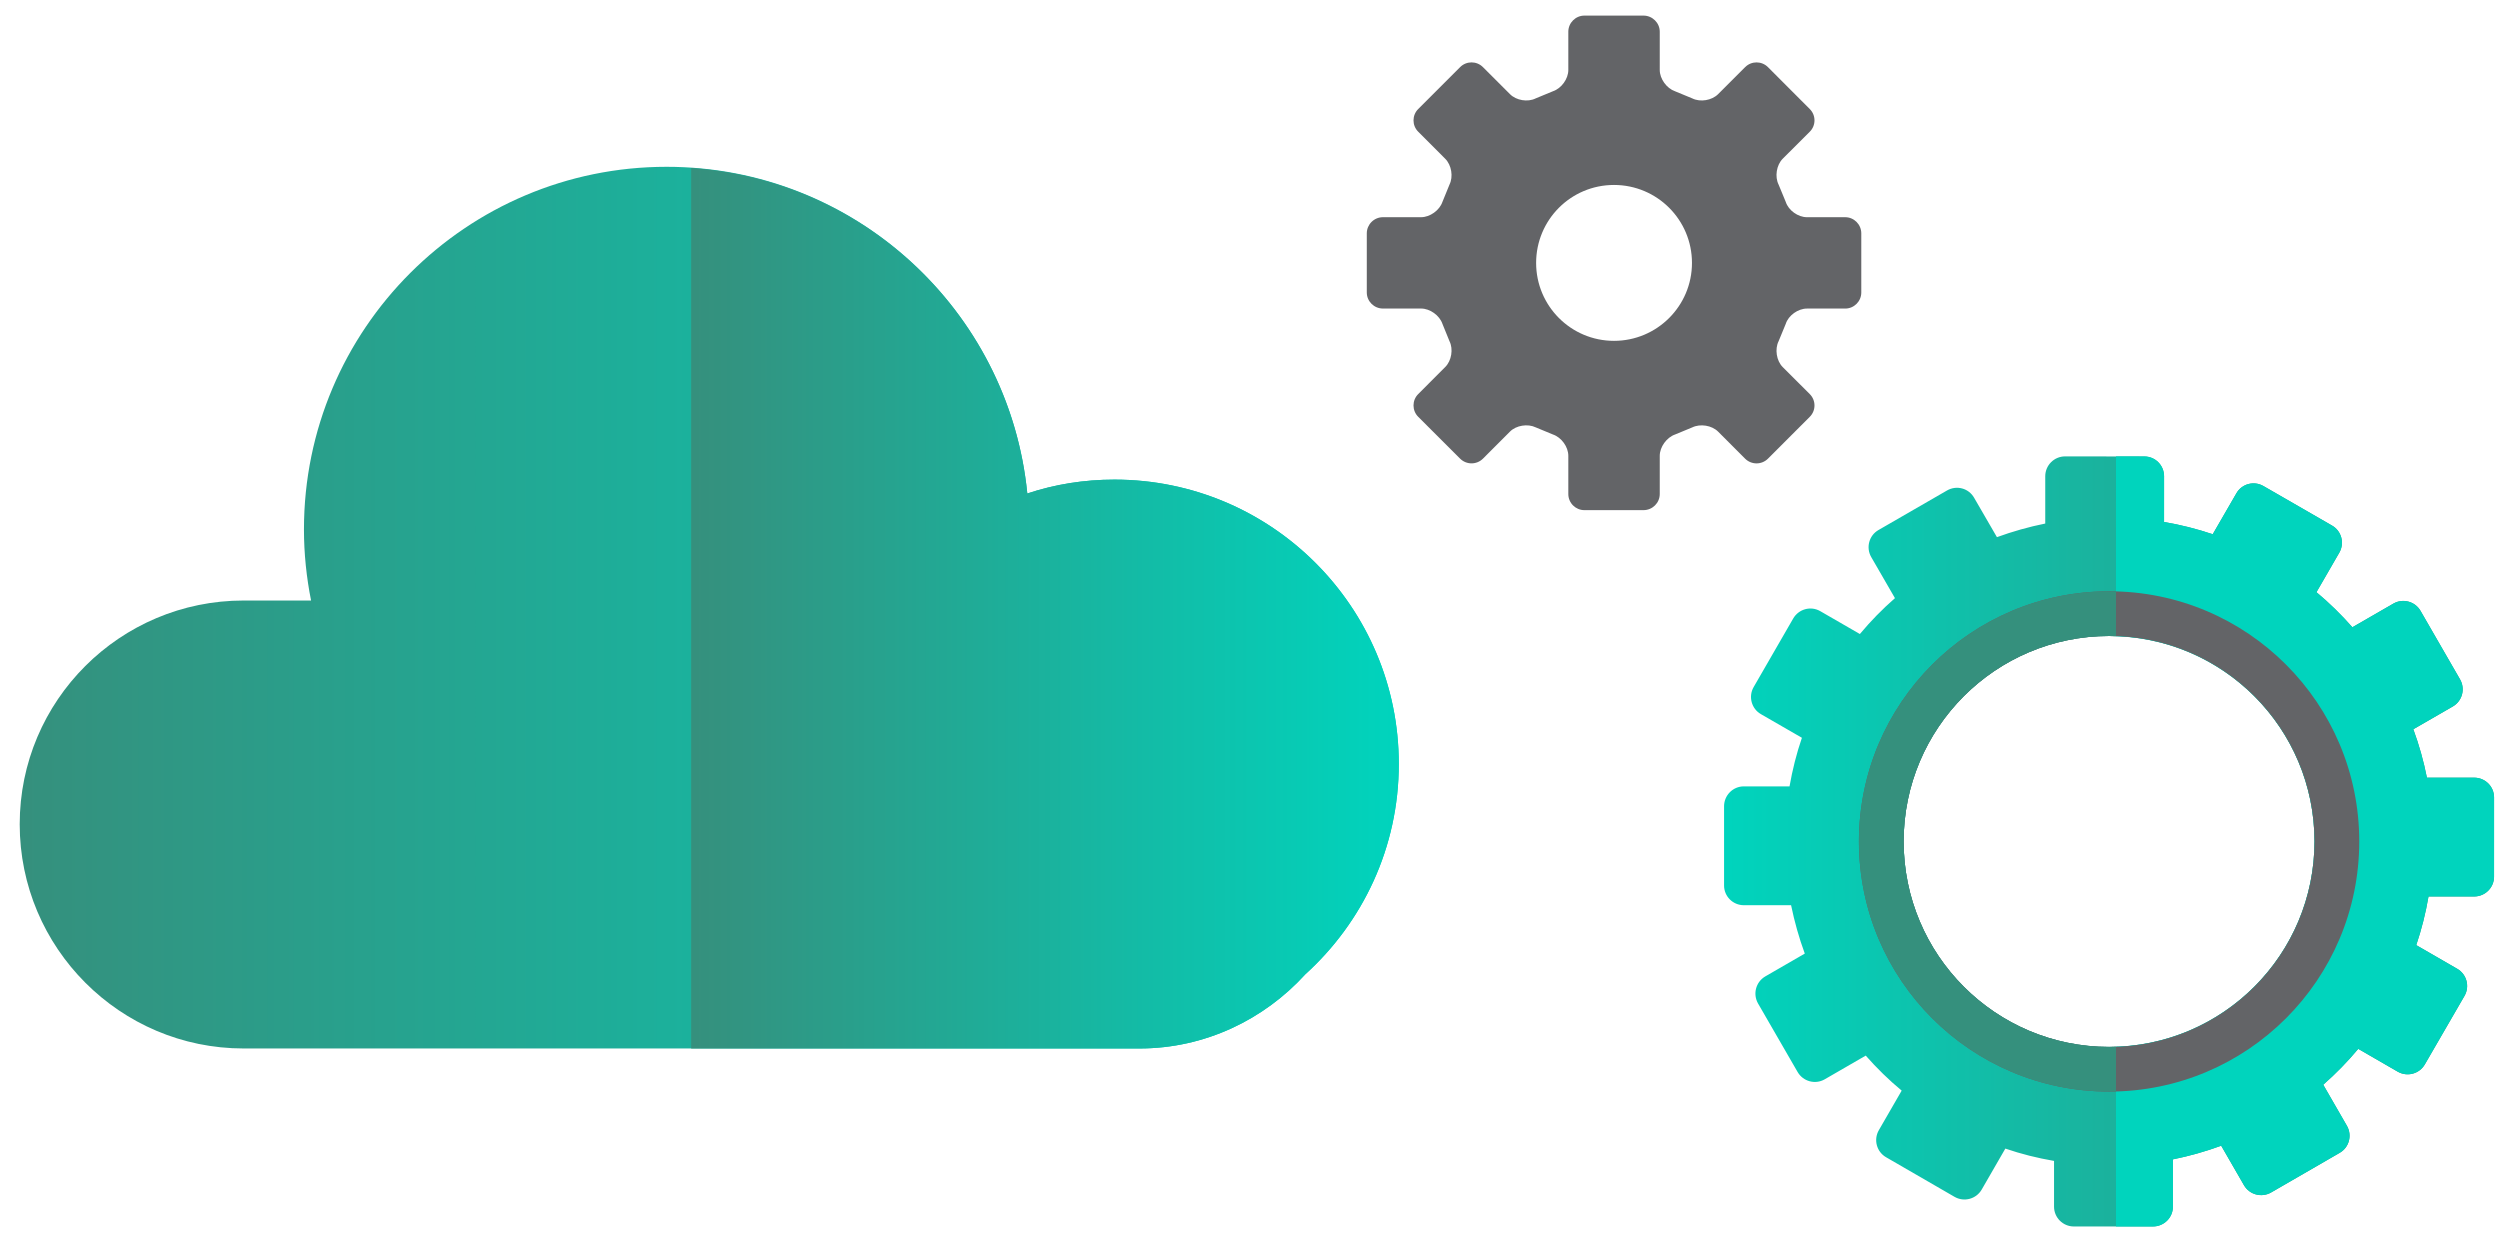
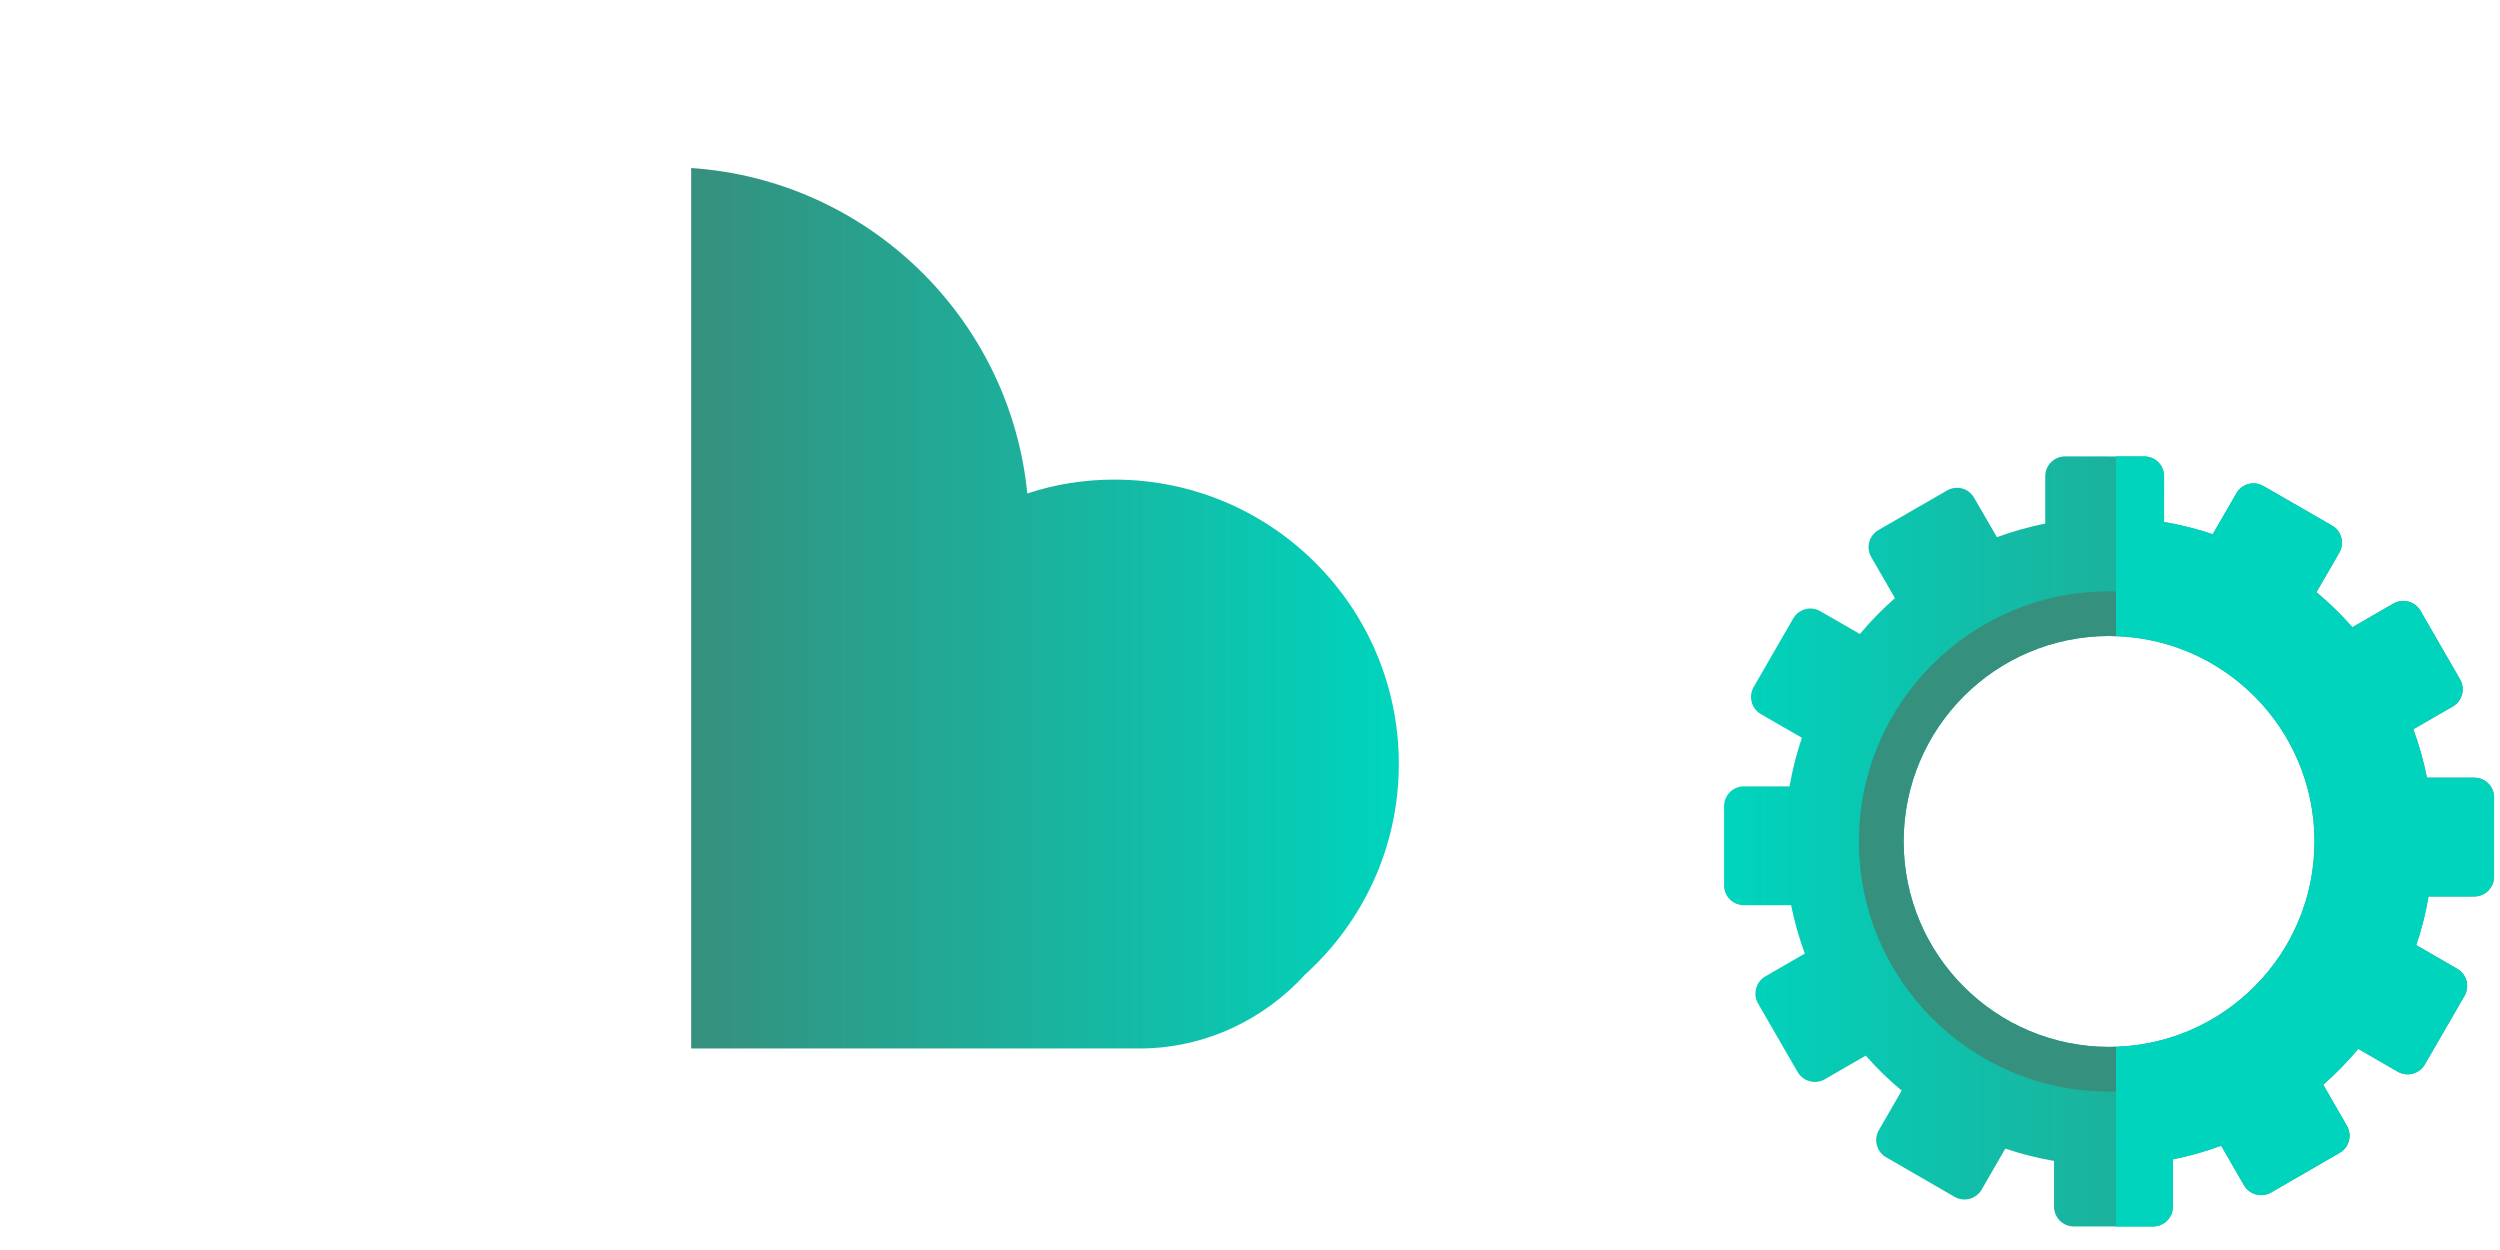
<svg xmlns="http://www.w3.org/2000/svg" xmlns:ns2="http://ns.adobe.com/AdobeSVGViewerExtensions/3.0/" xmlns:xlink="http://www.w3.org/1999/xlink" version="1.1" id="Lager_1" x="0px" y="0px" viewBox="0 0 180 90" enable-background="new 0 0 180 90" xml:space="preserve">
  <g>
    <defs>
-       <path id="SVGID_1_" d="M21.885,38.12c0,1.743,0.182,3.457,0.512,5.117h-4.857c-8.898,0-16.121,7.205-16.121,16.109    c0,8.896,7.222,16.144,16.121,16.144h64.5c4.732,0,8.985-2.095,11.938-5.336c4.134-3.745,6.737-9.137,6.737-15.148    c0-11.312-9.178-20.475-20.474-20.475c-2.188,0-4.295,0.339-6.275,0.999c-1.308-13.206-12.433-23.52-25.972-23.52    C33.581,12.011,21.885,23.705,21.885,38.12" />
-     </defs>
+       </defs>
    <clipPath id="SVGID_2_">
      <use xlink:href="#SVGID_1_" overflow="visible" />
    </clipPath>
    <linearGradient id="SVGID_3_" gradientUnits="userSpaceOnUse" x1="1.004" y1="91.343" x2="1.996" y2="91.343" gradientTransform="matrix(100.087 0 0 -100.087 -99.087 9186.026)">
      <stop offset="0" style="stop-color:#35907D" />
      <stop offset="0.003" style="stop-color:#35907D" />
      <stop offset="0.995" style="stop-color:#00D4BD" />
      <stop offset="1" style="stop-color:#00D4BD" />
      <ns2:midPointStop offset="0" style="stop-color:#35907D" />
      <ns2:midPointStop offset="0.5" style="stop-color:#35907D" />
      <ns2:midPointStop offset="0.003" style="stop-color:#35907D" />
      <ns2:midPointStop offset="0.504" style="stop-color:#35907D" />
      <ns2:midPointStop offset="0.995" style="stop-color:#00D4BD" />
      <ns2:midPointStop offset="0.5" style="stop-color:#00D4BD" />
      <ns2:midPointStop offset="1" style="stop-color:#00D4BD" />
    </linearGradient>
-     <rect x="1.419" y="12.011" clip-path="url(#SVGID_2_)" fill="url(#SVGID_3_)" width="99.296" height="63.479" />
  </g>
  <g>
    <defs>
      <path id="SVGID_4_" d="M49.764,75.491H82.04c4.732,0,8.985-2.095,11.938-5.336c4.134-3.745,6.737-9.137,6.737-15.148    c0-11.312-9.178-20.475-20.474-20.475c-2.188,0-4.295,0.339-6.275,0.999C72.72,22.912,62.487,12.953,49.764,12.097V75.491z" />
    </defs>
    <clipPath id="SVGID_5_">
      <use xlink:href="#SVGID_4_" overflow="visible" />
    </clipPath>
    <linearGradient id="SVGID_6_" gradientUnits="userSpaceOnUse" x1="1.001" y1="91.668" x2="1.993" y2="91.668" gradientTransform="matrix(51.357 0 0 -51.357 -1.627 4751.578)">
      <stop offset="0" style="stop-color:#35907D" />
      <stop offset="0.003" style="stop-color:#35907D" />
      <stop offset="0.995" style="stop-color:#00D4BD" />
      <stop offset="1" style="stop-color:#00D4BD" />
      <ns2:midPointStop offset="0" style="stop-color:#35907D" />
      <ns2:midPointStop offset="0.5" style="stop-color:#35907D" />
      <ns2:midPointStop offset="0.003" style="stop-color:#35907D" />
      <ns2:midPointStop offset="0.504" style="stop-color:#35907D" />
      <ns2:midPointStop offset="0.995" style="stop-color:#00D4BD" />
      <ns2:midPointStop offset="0.5" style="stop-color:#00D4BD" />
      <ns2:midPointStop offset="1" style="stop-color:#00D4BD" />
    </linearGradient>
    <rect x="49.764" y="12.097" clip-path="url(#SVGID_5_)" fill="url(#SVGID_6_)" width="50.951" height="63.394" />
  </g>
  <g>
    <defs>
      <path id="SVGID_7_" d="M137.064,60.584c0-8.167,6.62-14.793,14.79-14.793c8.169,0,14.789,6.626,14.789,14.793    c0,8.168-6.62,14.793-14.789,14.793C143.684,75.378,137.064,68.752,137.064,60.584 M147.258,34.288v3.407    c-1.19,0.24-2.352,0.57-3.479,0.98l-1.645-2.84c-0.394-0.687-1.259-0.915-1.944-0.523l-4.942,2.852    c-0.679,0.39-0.913,1.265-0.518,1.948l1.707,2.955c-0.91,0.794-1.754,1.658-2.526,2.583l-2.851-1.646    c-0.683-0.394-1.55-0.157-1.947,0.525l-2.85,4.94c-0.393,0.678-0.159,1.554,0.517,1.946l2.958,1.706    c-0.387,1.127-0.681,2.302-0.891,3.498h-3.289c-0.787,0-1.422,0.641-1.425,1.43v5.702c-0.003,0.79,0.64,1.425,1.425,1.425h3.401    c0.246,1.197,0.573,2.356,0.986,3.482l-2.841,1.642c-0.681,0.396-0.915,1.265-0.524,1.952l2.85,4.935    c0.398,0.683,1.272,0.915,1.948,0.525l2.955-1.708c0.795,0.905,1.661,1.751,2.588,2.522l-1.644,2.847    c-0.395,0.687-0.16,1.557,0.522,1.949l4.935,2.854c0.681,0.388,1.552,0.157,1.948-0.526l1.702-2.952    c1.134,0.389,2.306,0.682,3.507,0.888v3.294c0,0.785,0.636,1.426,1.426,1.426h5.697c0.796,0,1.435-0.641,1.435-1.426v-3.405    c1.189-0.24,2.351-0.569,3.476-0.982l1.639,2.843c0.397,0.686,1.268,0.916,1.956,0.522l4.938-2.854    c0.679-0.39,0.911-1.263,0.517-1.945l-1.704-2.957c0.906-0.797,1.75-1.658,2.52-2.584l2.845,1.644    c0.689,0.394,1.558,0.154,1.951-0.525l2.856-4.935c0.392-0.682,0.157-1.556-0.525-1.947l-2.95-1.704    c0.382-1.132,0.679-2.303,0.883-3.503h3.289c0.792,0,1.431-0.643,1.429-1.428l0.002-5.702c0-0.788-0.639-1.424-1.431-1.424h-3.404    c-0.237-1.199-0.567-2.365-0.98-3.487l2.845-1.64c0.683-0.397,0.91-1.266,0.522-1.946l-2.848-4.938    c-0.394-0.68-1.269-0.916-1.951-0.523l-2.955,1.704c-0.798-0.906-1.663-1.756-2.587-2.524l1.646-2.85    c0.393-0.681,0.16-1.555-0.52-1.946l-4.944-2.848c-0.682-0.394-1.554-0.161-1.943,0.519l-1.707,2.952    c-1.135-0.382-2.301-0.68-3.504-0.882l0.001-3.298c-0.001-0.786-0.637-1.423-1.424-1.42l-5.706-0.006    C147.898,32.862,147.258,33.502,147.258,34.288" />
    </defs>
    <clipPath id="SVGID_8_">
      <use xlink:href="#SVGID_7_" overflow="visible" />
    </clipPath>
    <linearGradient id="SVGID_9_" gradientUnits="userSpaceOnUse" x1="1.018" y1="91.456" x2="2.01" y2="91.456" gradientTransform="matrix(-55.881 0 0 55.881 236.456 -5050.04)">
      <stop offset="0" style="stop-color:#35907D" />
      <stop offset="0.003" style="stop-color:#35907D" />
      <stop offset="0.995" style="stop-color:#00D4BD" />
      <stop offset="1" style="stop-color:#00D4BD" />
      <ns2:midPointStop offset="0" style="stop-color:#35907D" />
      <ns2:midPointStop offset="0.5" style="stop-color:#35907D" />
      <ns2:midPointStop offset="0.003" style="stop-color:#35907D" />
      <ns2:midPointStop offset="0.504" style="stop-color:#35907D" />
      <ns2:midPointStop offset="0.995" style="stop-color:#00D4BD" />
      <ns2:midPointStop offset="0.5" style="stop-color:#00D4BD" />
      <ns2:midPointStop offset="1" style="stop-color:#00D4BD" />
    </linearGradient>
    <rect x="124.133" y="32.862" clip-path="url(#SVGID_8_)" fill="url(#SVGID_9_)" width="55.442" height="55.443" />
  </g>
  <g>
    <defs>
      <rect id="SVGID_10_" x="1.419" y="1.123" width="178.156" height="87.183" />
    </defs>
    <clipPath id="SVGID_11_">
      <use xlink:href="#SVGID_10_" overflow="visible" />
    </clipPath>
    <path clip-path="url(#SVGID_11_)" fill="#00D4BD" d="M152.35,45.809c7.938,0.26,14.293,6.773,14.293,14.775   c0,8.004-6.355,14.518-14.293,14.778l0.001,12.943h2.667c0.796,0,1.435-0.64,1.435-1.426v-3.405   c1.189-0.239,2.351-0.569,3.477-0.982l1.638,2.843c0.397,0.686,1.268,0.917,1.956,0.522l4.938-2.854   c0.679-0.389,0.911-1.262,0.517-1.945l-1.704-2.957c0.905-0.796,1.75-1.657,2.52-2.583l2.845,1.644   c0.689,0.393,1.558,0.154,1.951-0.526l2.856-4.935c0.391-0.682,0.157-1.555-0.525-1.947l-2.95-1.704   c0.382-1.132,0.679-2.304,0.883-3.504h3.29c0.791,0,1.43-0.642,1.429-1.428l0.001-5.702c0-0.788-0.639-1.424-1.431-1.424h-3.404   c-0.237-1.198-0.566-2.365-0.98-3.486l2.845-1.641c0.684-0.396,0.91-1.266,0.522-1.946l-2.848-4.938   c-0.393-0.68-1.268-0.916-1.951-0.523l-2.955,1.705c-0.797-0.906-1.663-1.756-2.588-2.524l1.647-2.85   c0.393-0.682,0.161-1.556-0.521-1.946l-4.943-2.849c-0.682-0.393-1.554-0.161-1.943,0.519l-1.707,2.952   c-1.135-0.382-2.301-0.679-3.504-0.882l0.001-3.297c-0.001-0.786-0.638-1.423-1.424-1.421l-2.04-0.003L152.35,45.809z" />
-     <path clip-path="url(#SVGID_11_)" fill="#636467" d="M151.854,45.792c8.169,0,14.789,6.625,14.789,14.792   c0,8.168-6.62,14.793-14.789,14.793c-8.17,0-14.79-6.625-14.79-14.793C137.064,52.417,143.684,45.792,151.854,45.792    M151.855,78.594c9.948,0,18.011-8.062,18.011-18.011c0-9.944-8.063-18.011-18.011-18.011c-9.946,0-18.014,8.067-18.014,18.011   C133.841,70.532,141.905,78.594,151.855,78.594" />
    <path clip-path="url(#SVGID_11_)" fill="#35907D" d="M151.855,78.594c0.168,0,0.329-0.005,0.495-0.011v-3.22   c-0.166,0.005-0.327,0.015-0.496,0.015c-8.17,0-14.79-6.625-14.79-14.793c0-8.167,6.62-14.792,14.79-14.792   c0.169,0,0.33,0.01,0.496,0.017v-3.225c-0.166-0.003-0.328-0.011-0.495-0.011c-9.946,0-18.014,8.067-18.014,18.011   C133.841,70.532,141.905,78.594,151.855,78.594" />
-     <path clip-path="url(#SVGID_11_)" fill="#636467" d="M116.208,24.541c-3.099,0-5.607-2.514-5.607-5.61   c0-3.106,2.508-5.614,5.607-5.614c3.1,0,5.614,2.508,5.614,5.614C121.822,22.027,119.308,24.541,116.208,24.541 M132.856,15.639   h-2.755c-0.644,0-1.332-0.494-1.527-1.101l-0.514-1.244c-0.286-0.572-0.156-1.407,0.293-1.862l1.949-1.946   c0.455-0.447,0.455-1.189,0-1.637l-3.009-3.015c-0.454-0.455-1.189-0.455-1.644,0l-1.943,1.943   c-0.455,0.455-1.287,0.595-1.865,0.306l-1.241-0.513c-0.598-0.205-1.098-0.891-1.098-1.531V2.28c0-0.63-0.526-1.157-1.17-1.157   h-4.256c-0.637,0-1.157,0.527-1.157,1.157v2.758c0,0.64-0.494,1.325-1.104,1.531l-1.241,0.513c-0.572,0.29-1.411,0.15-1.858-0.306   l-1.944-1.943c-0.454-0.455-1.189-0.455-1.644,0l-3.015,3.015c-0.454,0.448-0.454,1.19,0,1.637l1.943,1.946   c0.455,0.455,0.591,1.29,0.306,1.862l-0.507,1.244c-0.208,0.607-0.897,1.101-1.534,1.101h-2.748c-0.643,0-1.164,0.524-1.164,1.163   v4.257c0,0.637,0.521,1.157,1.164,1.157h2.748c0.637,0,1.325,0.493,1.534,1.101l0.507,1.248c0.286,0.568,0.15,1.41-0.306,1.861   l-1.943,1.946c-0.454,0.451-0.454,1.189,0,1.641l3.015,3.011c0.455,0.452,1.19,0.452,1.644,0l1.944-1.946   c0.447-0.455,1.286-0.585,1.858-0.306l1.241,0.513c0.61,0.208,1.104,0.89,1.104,1.534v2.752c0,0.64,0.52,1.16,1.157,1.16h4.256   c0.644,0,1.17-0.52,1.17-1.16V32.82c0-0.644,0.5-1.325,1.098-1.534l1.241-0.513c0.578-0.28,1.41-0.15,1.865,0.306l1.943,1.946   c0.455,0.452,1.19,0.452,1.644,0l3.009-3.011c0.455-0.452,0.455-1.19,0-1.641l-1.949-1.946c-0.448-0.451-0.578-1.293-0.293-1.861   l0.514-1.248c0.194-0.608,0.883-1.101,1.527-1.101h2.755c0.637,0,1.157-0.52,1.157-1.157v-4.257   C134.013,16.163,133.493,15.639,132.856,15.639" />
  </g>
</svg>